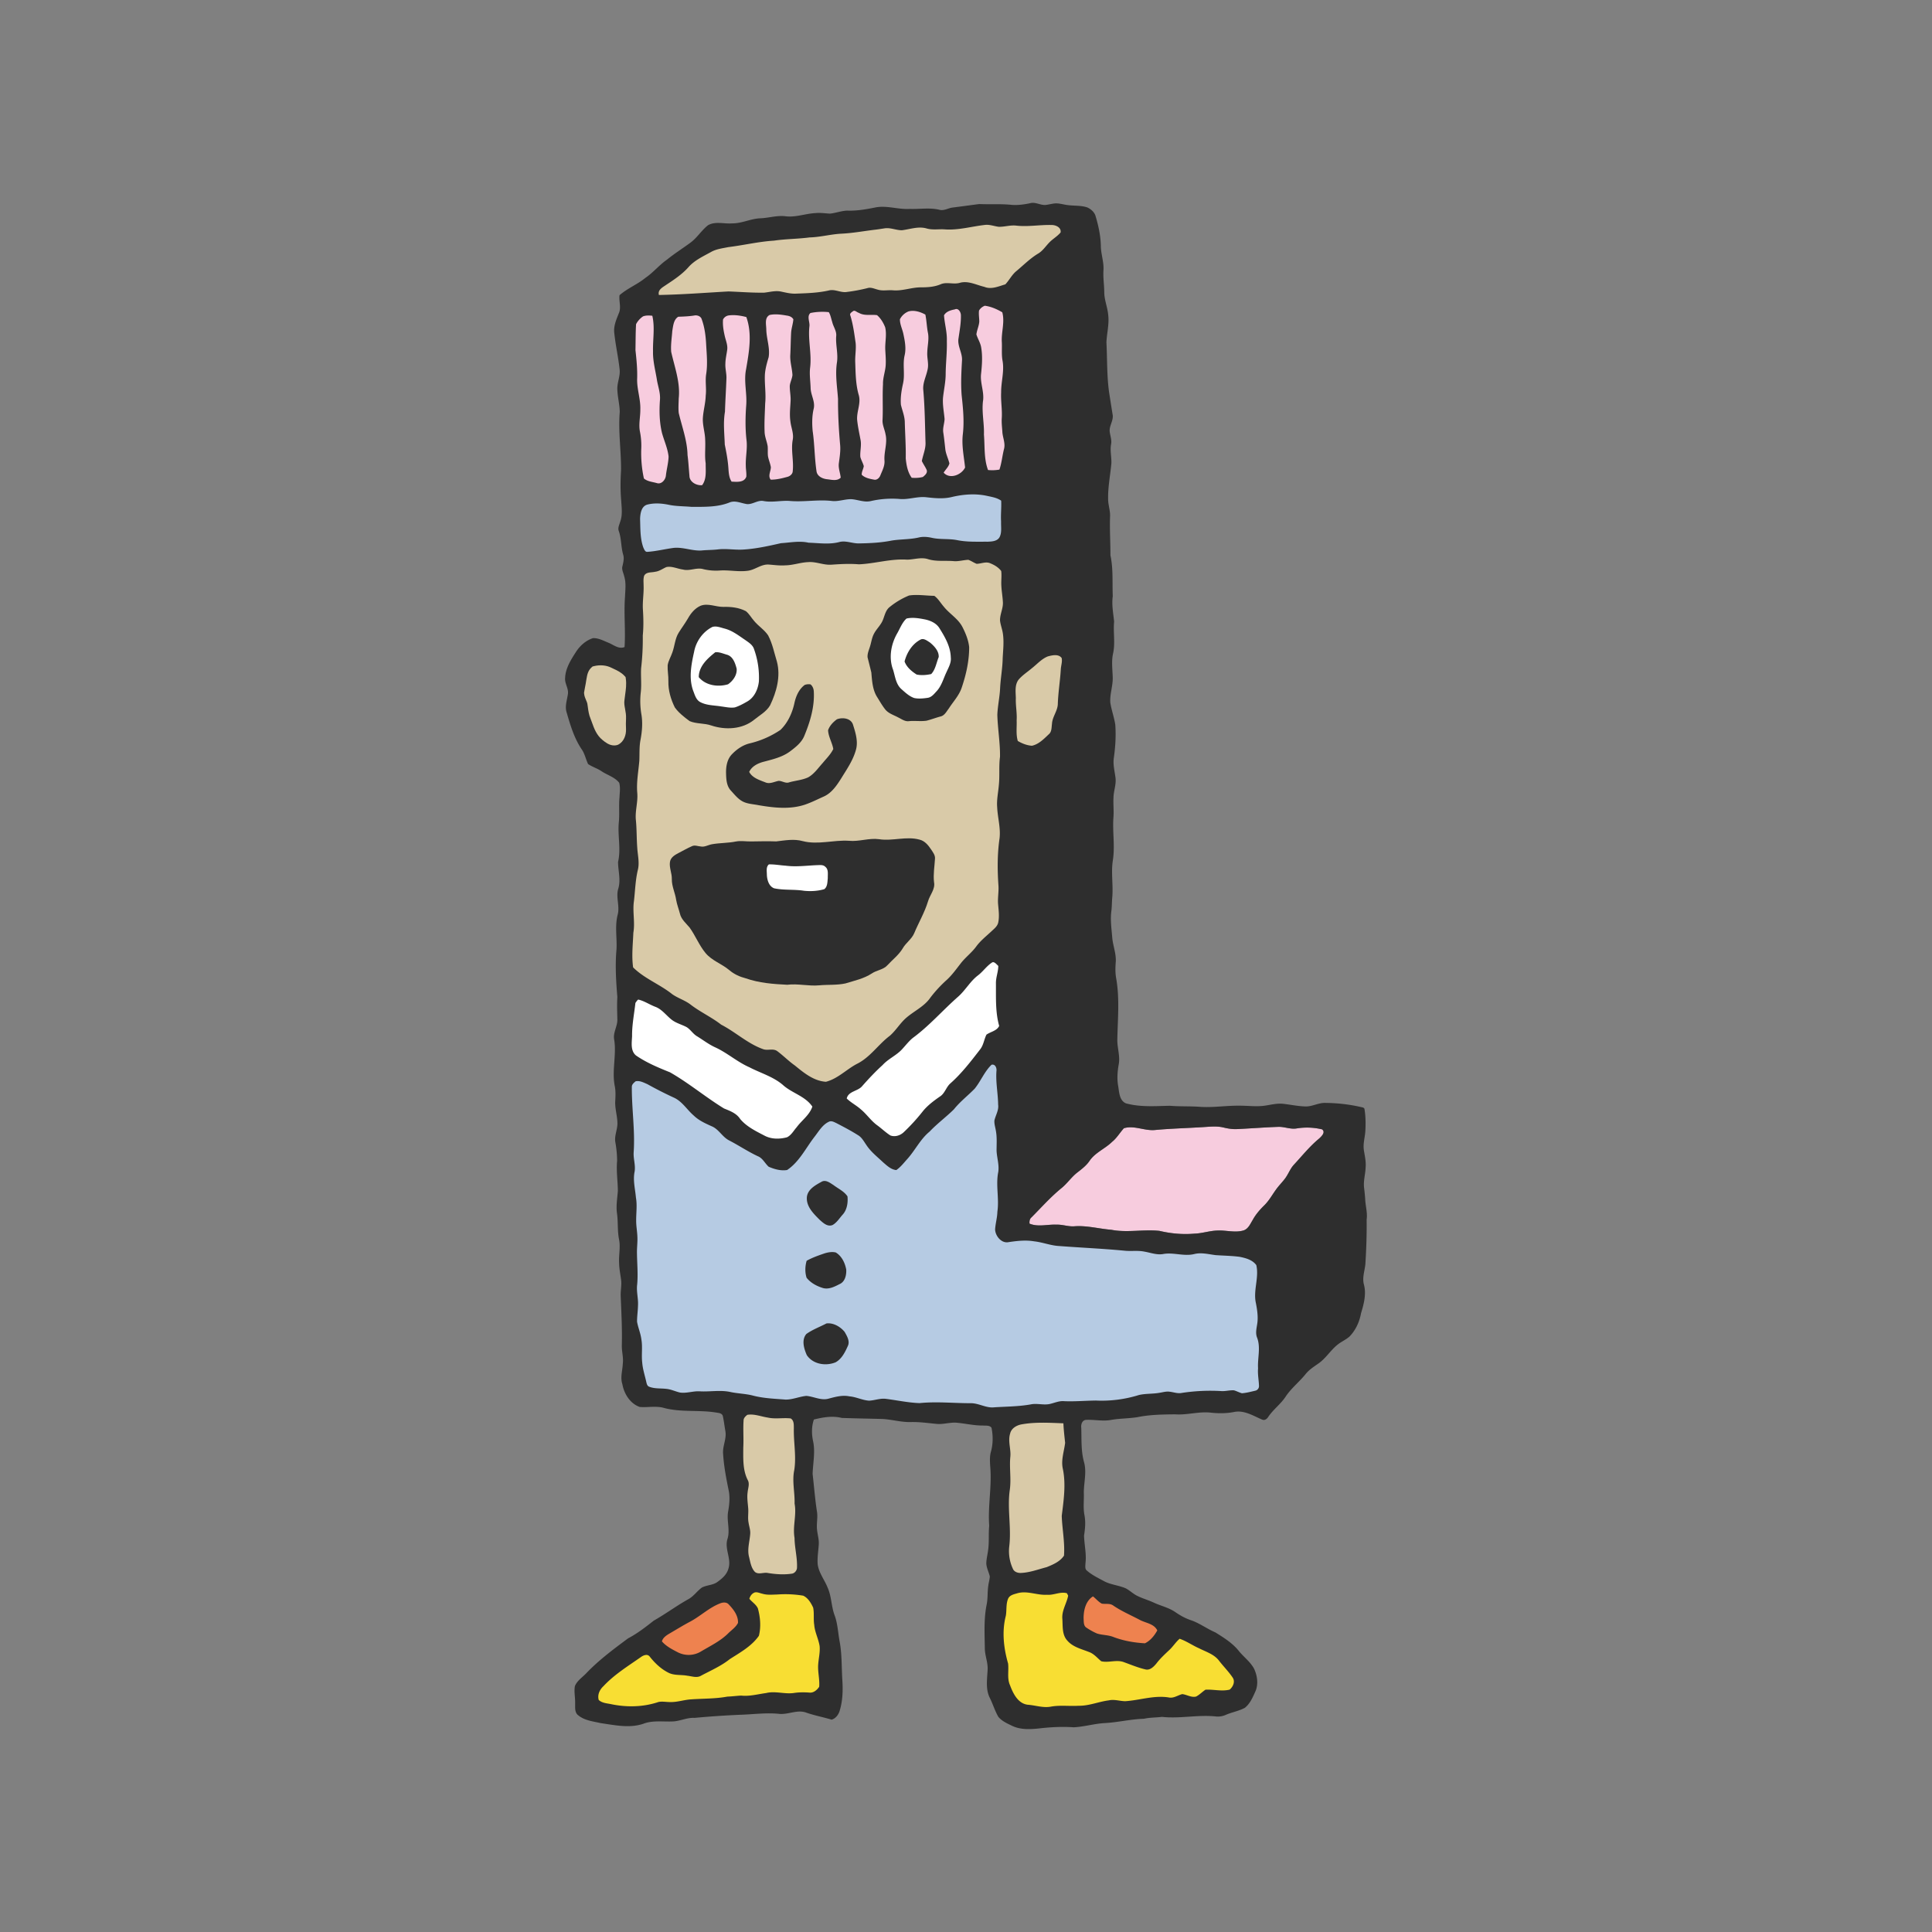
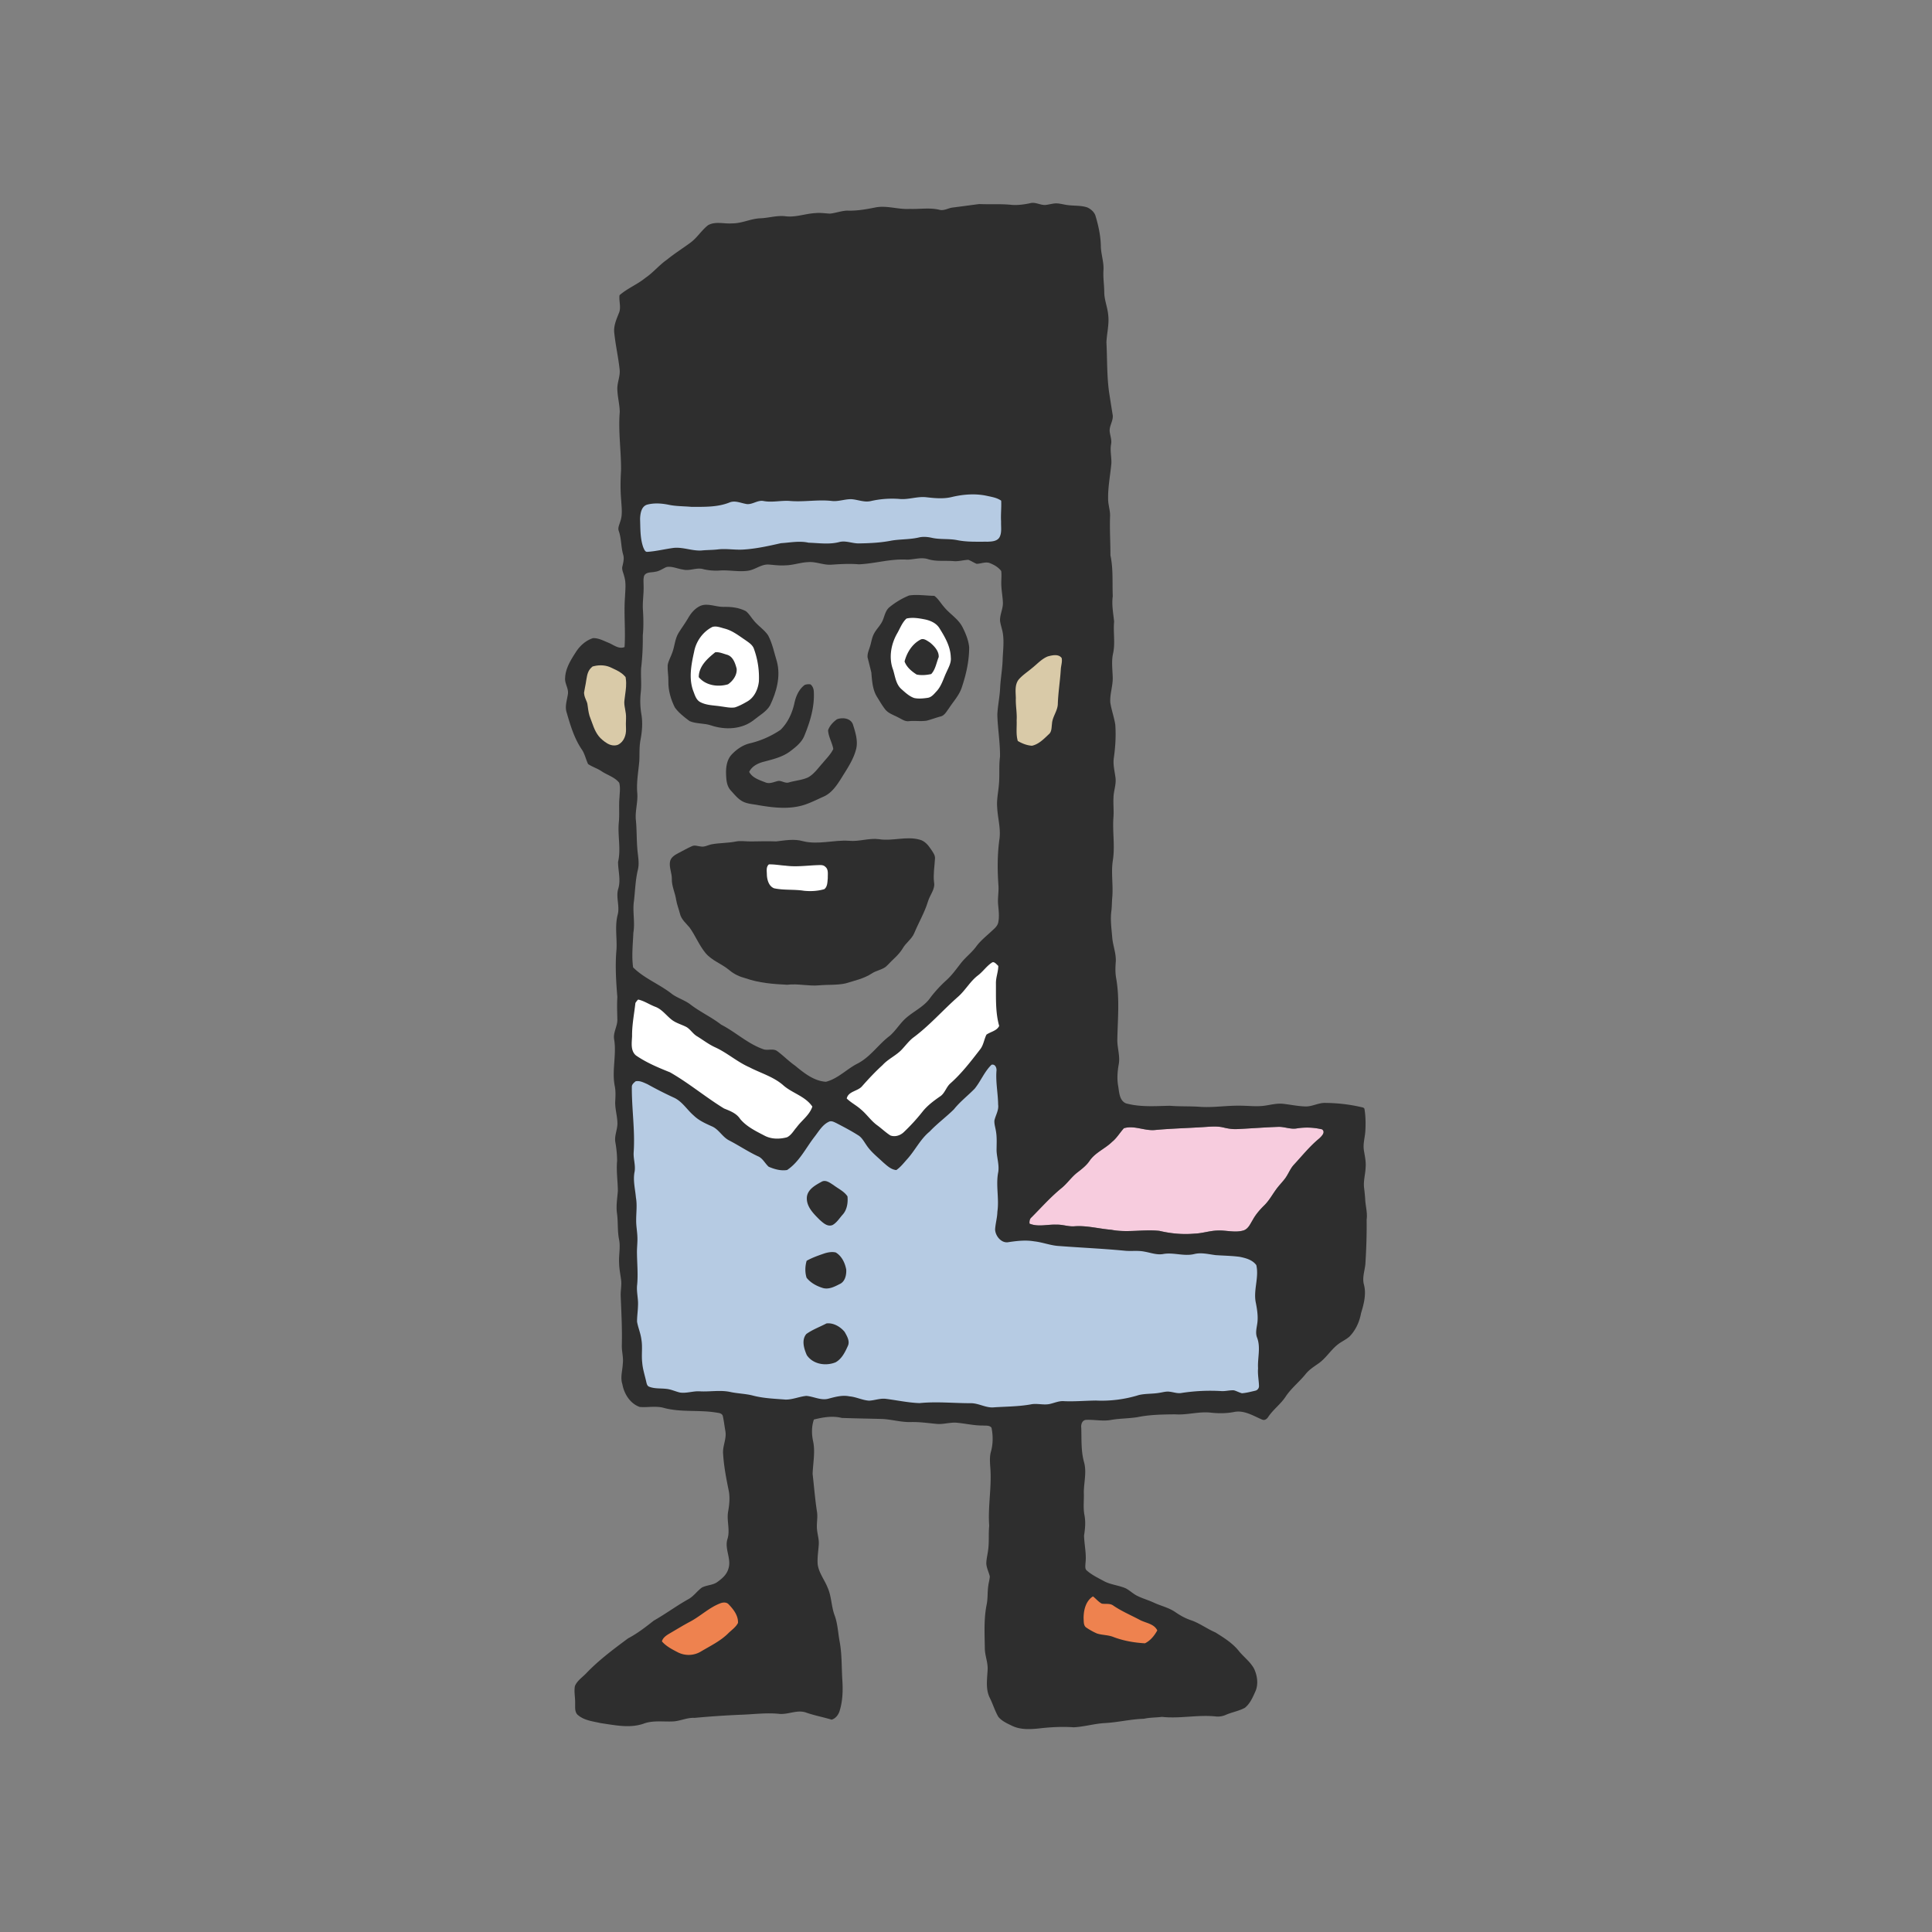
<svg xmlns="http://www.w3.org/2000/svg" data-bbox="58.497 20.999 83.003 157.996" viewBox="0 0 200 200" height="200" width="200" data-type="color">
  <rect x="0" y="0" width="200" height="200" fill="#808080" stroke="none" />
  <g>
    <path d="M130.918 142.712c-.036-.353-.07-.685-.042-1.098-.023-.353.009-.71.038-1.066.058-.704.123-1.502-.182-2.311-.092-.224-.043-.518.014-.858.029-.169.057-.337.07-.5.068-.733-.049-1.443-.18-2.129-.121-.538-.045-1.117.034-1.73.092-.703.186-1.43.01-2.197l-.107-.235c-.579-.799-1.577-1.004-2.158-1.121a21.38 21.38 0 0 0-1.728-.135 48.362 48.362 0 0 1-.768-.042c-.156-.02-.313-.044-.47-.07-.594-.093-1.266-.202-1.962-.031-.453.113-.95.06-1.475.003-.524-.058-1.063-.116-1.666-.02-.36.075-.748-.015-1.196-.12a9.42 9.42 0 0 0-.562-.12c-.454-.092-.887-.085-1.309-.083-.267.003-.533.008-.804-.021-1.383-.133-2.771-.221-4.158-.309-.873-.055-1.746-.11-2.635-.178-.421-.02-.844-.124-1.293-.234-.415-.102-.831-.202-1.216-.242-.992-.171-1.958-.054-2.896.085-.096.018-.195-.013-.298-.095-.179-.142-.314-.396-.323-.545.015-.264.062-.523.107-.784.062-.355.121-.71.122-.992.106-.71.068-1.404.031-2.074-.038-.706-.074-1.374.06-2.043.086-.559 0-1.093-.075-1.564-.04-.255-.083-.51-.092-.742l.006-.481c.01-.541.02-1.101-.083-1.652-.019-.13-.048-.26-.075-.39a3.915 3.915 0 0 1-.087-.459c.036-.158.096-.312.152-.467.15-.403.319-.861.248-1.321-.006-.497-.053-.991-.099-1.485-.063-.668-.123-1.3-.083-1.879.065-.438-.083-.894-.377-1.16a.989.989 0 0 0-.928-.22l-.162.042-.121.116c-.488.467-.82 1.017-1.142 1.549-.216.357-.42.695-.623.947-.254.261-.523.508-.792.755-.478.438-.971.892-1.347 1.372-.351.347-.724.669-1.098.992-.48.415-.977.845-1.37 1.27-.646.527-1.102 1.177-1.543 1.807-.28.398-.543.775-.846 1.11l-.233.264a6.34 6.34 0 0 1-.574.606c-.213-.09-.429-.278-.655-.474l-.126-.107a24.077 24.077 0 0 0-.441-.406c-.453-.411-.882-.799-1.199-1.284l-.149-.222c-.222-.338-.473-.72-.89-.963-.74-.471-1.516-.876-2.374-1.319-.274-.134-.78-.381-1.278-.108-.67.317-1.081.883-1.443 1.382-.082.113-.163.225-.247.332-.283.363-.543.75-.805 1.138-.545.811-1.06 1.578-1.779 2.101-.37.03-.792-.056-1.313-.267-.086-.089-.161-.188-.238-.285-.235-.298-.528-.669-.977-.842-.566-.265-1.104-.58-1.643-.894a28.694 28.694 0 0 0-1.295-.724c-.241-.12-.456-.346-.684-.585-.313-.329-.667-.701-1.196-.916-.613-.277-1.192-.538-1.654-.985-.235-.2-.443-.434-.651-.665-.407-.452-.869-.965-1.524-1.277a42.763 42.763 0 0 1-2.798-1.42l-.147-.065c-.379-.17-.897-.405-1.479-.265l-.174.056-.118.1c-.217.185-.621.528-.589 1.059-.008.977.055 1.958.114 2.906.079 1.244.16 2.531.079 3.767-.031.383.016.733.062 1.072.043.325.085.632.046.875-.159.757-.06 1.473.036 2.165.033.242.067.482.096.783.082.455.06.937.037 1.447-.012.271-.024.543-.022.804-.003.34.032.678.068 1.016.026.241.052.483.06.736.011.268-.005.536-.02.804a9.982 9.982 0 0 0-.025.861c.004.337.018.674.031 1.011.03.748.057 1.454-.008 2.141-.057.464-.011.894.035 1.31.035.321.068.623.046.943-.004.234-.025.469-.045.703a8.414 8.414 0 0 0-.042 1.056c.052.31.14.611.229.914.085.285.173.571.216.907.069.373.061.771.053 1.193-.008.4-.014.802.031 1.173.04.525.166 1.017.288 1.493.045.177.091.353.148.606.053.233.176.78.715.952.471.183.95.202 1.371.219.179.007.357.013.553.037.223.02.463.1.717.185.199.066.399.132.65.188.47.073.914.007 1.309-.051.284-.042.551-.078.802-.067.43.026.866.008 1.302-.011.646-.029 1.255-.055 1.847.082.346.071.697.114 1.048.156.431.051.838.1 1.234.207.962.245 1.941.314 2.887.38l.603.042c.475.003.945-.107 1.378-.216.277-.07.553-.142.726-.168.243.019.484.086.726.15.542.145 1.156.307 1.907.085.619-.161 1.203-.316 1.831-.187.274.021.56.107.863.197.371.111.754.225 1.255.251.262-.013.523-.061.783-.111.326-.064.605-.12.882-.076.367.047.733.105 1.099.163.776.123 1.578.249 2.486.275 1.115-.113 2.227-.073 3.4-.03.607.022 1.214.044 1.821.044.014 0 .021-.003.042 0 .284 0 .59.093.913.191.387.118.817.248 1.275.248.088 0 .176-.005.265-.015.335-.021.672-.037 1.007-.052.927-.043 1.887-.088 2.857-.262.234-.048.511-.03.8-.008.335.023.713.051 1.116-.023.184-.037.366-.09.547-.145.306-.09.571-.169.843-.142.712.03 1.424 0 2.11-.028.396-.017.791-.034 1.146-.039 1.571.078 3.138-.12 4.643-.586.326-.077.678-.097 1.049-.12a8.767 8.767 0 0 0 1.343-.159c.219-.044.411-.081.594-.051.111.013.22.036.331.059.311.063.698.142 1.075.062 1.373-.203 2.699-.267 3.925-.187.285.02.558-.011.8-.04.157-.02.318-.038.474-.039.087.029.171.065.257.101.167.07.336.138.514.185l.102.027.107-.007c.435-.031.843-.128 1.238-.223l.22-.052c.533-.097.932-.605.907-1.144a10.357 10.357 0 0 0-.056-.743z" fill="#B6CBE3" data-color="1" />
    <path d="M116.346 116.795c1.066-.328 2.143.294 3.227.181 1.655-.154 3.32-.194 4.98-.3.692-.042 1.401-.126 2.088.038.463.113.938.192 1.424.167 1.42-.066 2.839-.182 4.261-.23.647-.023 1.273.278 1.923.159a6.68 6.68 0 0 1 2.615.1c.384.302-.055.712-.297.943-.987.807-1.781 1.812-2.646 2.741-.355.395-.541.906-.845 1.339-.308.426-.689.791-.991 1.22-.389.536-.707 1.126-1.18 1.595-.468.459-.907.954-1.222 1.535-.254.407-.455.928-.951 1.09-.889.264-1.805-.037-2.704.01-.806.021-1.576.299-2.38.321-1.215.11-2.44-.005-3.622-.285-1.658-.179-3.335.21-4.984-.113-1.256-.101-2.494-.446-3.759-.367-.648.07-1.273-.19-1.917-.164-.929-.043-1.902.266-2.792-.107-.02-.243.014-.496.211-.653 1.016-1.022 1.978-2.108 3.099-3.023.614-.497 1.051-1.177 1.685-1.651.449-.35.908-.704 1.23-1.186.589-.853 1.597-1.239 2.324-1.953.489-.391.802-.949 1.223-1.407z" fill="#F7CCDE" data-color="2" />
-     <path d="M104.445 65.43c-.034-.219-.091-.433-.147-.646-.055-.203-.112-.405-.13-.562-.006-.226.059-.478.128-.746.089-.341.189-.727.167-1.153a13.115 13.115 0 0 0-.084-.911c-.035-.304-.072-.607-.08-.916-.006-.173 0-.346.006-.519.013-.32.021-.638-.021-.952l-.023-.169-.102-.137c-.316-.417-.777-.751-1.336-.975-.501-.245-.992-.148-1.349-.078-.087.017-.174.036-.259.047a4.36 4.36 0 0 1-.225-.118 3.953 3.953 0 0 0-.527-.249l-.114-.04-.121.003a6.102 6.102 0 0 0-.712.078c-.262.039-.513.078-.731.058-.867-.076-1.771.052-2.492-.168-.616-.203-1.204-.123-1.721-.052-.226.031-.453.064-.632.066-1.05-.068-2.066.09-3.05.245-.691.109-1.344.211-1.922.241-.976-.085-1.942-.03-2.935.037-.322.026-.662-.046-1.025-.121-.413-.087-.883-.19-1.353-.145-.441.016-.854.098-1.253.178-.391.078-.76.152-1.163.157-.368.032-.75-.004-1.153-.043l-.453-.039c-.601-.035-1.1.182-1.538.379-.265.12-.516.233-.755.264-.472.071-.965.037-1.486.001-.458-.03-.933-.062-1.408-.027a5.057 5.057 0 0 1-1.434-.113c-.506-.154-.968-.077-1.379-.009-.298.05-.555.094-.848.021-.172-.022-.345-.071-.519-.118-.418-.111-.892-.242-1.411-.132l-.116.037a5.251 5.251 0 0 0-.426.21c-.213.114-.396.211-.65.245-.079.02-.167.026-.256.035-.367.036-.98.096-1.339.81-.114.359-.103.7-.092 1l.006.252c.013.366-.013.731-.038 1.097-.032.472-.066.961-.028 1.458.061.985.057 1.786-.018 2.59a25.972 25.972 0 0 1-.174 3.352c-.019.369-.011.738-.003 1.109.01.455.02.885-.023 1.298a8.69 8.69 0 0 0 .065 2.495c.115.682.087 1.466-.085 2.39-.113.563-.118 1.116-.124 1.65-.003.212-.004.425-.012.611-.026.304-.062.608-.097.913-.094.811-.191 1.649-.117 2.515.036.397-.016.813-.07 1.253-.066.526-.134 1.071-.065 1.634.045.484.059.971.074 1.458.014.441.027.883.06 1.31.013.239.041.479.069.719.059.5.115.972.005 1.405-.184.772-.252 1.55-.318 2.303-.028.327-.057.654-.092.959-.089.594-.058 1.169-.03 1.725.029.543.056 1.055-.038 1.629-.011.271-.027.543-.043.815-.055.94-.113 1.911.024 2.889l.03.217.155.154c.726.722 1.583 1.227 2.41 1.716.603.356 1.172.692 1.713 1.121.326.233.668.4.999.56.313.152.607.297.846.473.536.418 1.11.763 1.665 1.096.547.329 1.064.639 1.641 1.075.574.295 1.109.658 1.676 1.042.858.582 1.746 1.184 2.807 1.551.304.097.596.082.831.071.176-.009.345-.018.402.022.28.207.543.436.807.665.335.29.671.581.998.808.992.813 2.115 1.735 3.578 1.828l.1.006.098-.025c.88-.224 1.577-.718 2.251-1.196.372-.264.724-.513 1.075-.699.924-.452 1.605-1.146 2.264-1.818.416-.424.81-.825 1.288-1.186.358-.312.645-.665.922-1.005.167-.206.333-.411.516-.604.318-.336.717-.612 1.139-.904.623-.43 1.266-.875 1.721-1.547.445-.587.97-1.155 1.613-1.738.488-.45.883-.963 1.264-1.46l.245-.318c.215-.281.467-.526.718-.773.301-.296.611-.602.887-.975.297-.411.688-.761 1.1-1.131l.531-.482c.278-.253.659-.599.775-1.142.132-.623.075-1.244.025-1.792l-.023-.242c-.03-.297-.01-.611.013-.944.021-.326.041-.653.023-.988-.132-1.824-.097-3.389.107-4.801.091-.754-.011-1.47-.111-2.161-.055-.384-.112-.769-.131-1.182-.039-.461.021-.937.087-1.44.034-.265.068-.529.087-.78.048-.469.049-.94.05-1.41 0-.512.001-.995.07-1.547.011-.847-.067-1.688-.143-2.5-.058-.622-.117-1.244-.133-1.825.018-.448.078-.89.138-1.334.063-.461.125-.921.146-1.386.023-.458.074-.914.126-1.37.065-.579.133-1.178.142-1.764l.031-.503c.048-.723.097-1.472-.028-2.236z" fill="#D9CAA8" data-color="3" />
    <path d="M110.525 67.964l-.112-.241c-.6-.801-1.659-.516-2.114-.396l-.073.024c-.553.222-.98.6-1.356.933-.137.121-.274.243-.435.37-.145.124-.297.241-.448.357-.352.273-.717.554-1.055.952-.493.649-.457 1.416-.428 2.032l.011.249a9.36 9.36 0 0 0 .047 1.172c.033.385.063.749.036 1.176.01.209.004.42 0 .631-.013.537-.025 1.092.145 1.666l.073.244.218.13c.589.348 1.177.543 1.748.582l.089.006.087-.018c.824-.176 1.409-.734 1.924-1.226l.08-.08c.474-.382.521-.925.552-1.285l.029-.276c.01-.244.121-.497.248-.79.169-.385.358-.821.357-1.323.023-.638.092-1.272.16-1.906.055-.525.112-1.049.146-1.595.004-.123.026-.245.048-.367.051-.287.112-.643.023-1.021z" fill="#D9CAA8" data-color="3" />
    <path d="M76.183 87.112c.521-.102 1.051.007 1.581-.006.861-.013 1.723-.034 2.586-.003.909-.104 1.845-.285 2.753-.03 1.577.405 3.186-.137 4.78-.035 1.048.107 2.074-.31 3.125-.163 1.395.218 2.8-.336 4.182.043.54.126.906.58 1.201 1.022.18.281.425.577.4.938-.045.808-.194 1.618-.101 2.432.15.736-.43 1.324-.621 1.993-.35 1.157-.971 2.199-1.434 3.31-.265.618-.863.99-1.189 1.568-.409.682-1.053 1.165-1.583 1.741-.425.472-1.105.503-1.611.849-.83.543-1.805.747-2.736 1.034-.894.193-1.814.111-2.714.196-1.108.102-2.205-.198-3.308-.059-1.446-.071-2.913-.182-4.289-.665-.624-.16-1.217-.428-1.708-.85-.775-.653-1.793-.973-2.455-1.763-.672-.807-1.049-1.81-1.66-2.652-.379-.448-.867-.849-.999-1.446-.123-.475-.304-.93-.387-1.41-.104-.727-.459-1.403-.448-2.145.02-.603-.283-1.179-.194-1.781.068-.48.518-.734.908-.936.453-.232.893-.491 1.361-.694.289-.147.609.003.916.027.412.088.79-.177 1.196-.237.81-.139 1.639-.114 2.448-.278z" fill="#2E2E2E" data-color="4" />
    <path d="M79.595 89.481c-.318.271-.206.728-.208 1.102.028.521.209 1.16.742 1.371 1.016.221 2.068.094 3.093.258.7.071 1.427.034 2.108-.164.343-.262.322-.757.363-1.146-.015-.392.093-.884-.244-1.16-.238-.254-.601-.181-.9-.181-1.069.047-2.141.196-3.206.055-.586-.038-1.165-.15-1.748-.135z" fill="#2E2E2E" data-color="4" />
    <path d="M83.301 70.905c.19-.072.39-.09.601-.059.209.166.322.431.34.703.101 1.609-.382 3.185-.991 4.654-.282.663-.86 1.121-1.416 1.544-.826.637-1.869.866-2.852 1.128-.571.16-1.167.468-1.426 1.032.326.624 1.074.847 1.688 1.089.458.19.914-.083 1.365-.162.368.003.718.295 1.097.15.648-.183 1.342-.228 1.961-.518.618-.35 1.024-.958 1.493-1.475.385-.47.834-.9 1.1-1.454-.111-.664-.507-1.264-.538-1.943.159-.468.521-.845.911-1.131.571-.223 1.438-.127 1.664.541.267.848.565 1.774.296 2.66-.299 1.062-.936 1.974-1.504 2.901-.468.74-.989 1.523-1.814 1.892-.659.293-1.302.625-1.986.852-1.543.503-3.196.312-4.762.045-.581-.12-1.202-.124-1.72-.429-.464-.268-.794-.704-1.151-1.086-.455-.489-.482-1.194-.497-1.821-.013-.686.117-1.434.612-1.939.508-.53 1.142-.965 1.867-1.132a9.64 9.64 0 0 0 3.152-1.387c.757-.729 1.216-1.732 1.441-2.751.154-.722.463-1.452 1.069-1.904z" fill="#2E2E2E" data-color="4" />
    <path d="M74.043 67.523c.415-.047.816.144 1.219.254.619.18.845.872.995 1.436.067.653-.374 1.269-.889 1.624-1.039.309-2.309.135-3.031-.739.002-1.128.9-1.931 1.706-2.575z" fill="#2E2E2E" data-color="4" />
-     <path d="M95.263 66.227c.345-.208.709.102 1.002.283.443.364.945.887.909 1.508-.24.586-.331 1.286-.776 1.759-.494.107-1.016.153-1.508.051-.516-.329-1.043-.763-1.25-1.354.237-.91.779-1.793 1.623-2.247z" fill="#2E2E2E" data-color="4" />
    <path d="M94.105 61.646c.856-.133 1.743.023 2.613.035.399.286.645.731.967 1.101.595.757 1.493 1.248 1.946 2.126.331.648.619 1.345.697 2.08.005 1.435-.317 2.855-.776 4.208-.27.808-.873 1.432-1.324 2.137-.24.31-.438.731-.85.833-.494.131-.971.315-1.461.441-.615.09-1.235-.016-1.846.049-.4.046-.734-.218-1.072-.378-.468-.258-1.019-.411-1.361-.839-.312-.393-.556-.829-.818-1.248-.497-.763-.543-1.702-.62-2.579a125.45 125.45 0 0 0-.387-1.551c-.038-.37.117-.719.225-1.061.158-.465.204-.967.438-1.401.263-.508.719-.895.927-1.438.187-.465.284-1.009.706-1.331a7.95 7.95 0 0 1 1.996-1.184z" fill="#2E2E2E" data-color="4" />
    <path d="M93.842 64.031c-.441.402-.65.978-.938 1.487-.665 1.133-.931 2.577-.447 3.828.211.689.289 1.5.87 2.002.395.348.795.73 1.308.908.45.097.923.048 1.383-.016.425-.054.695-.43.971-.722.492-.553.675-1.285.989-1.939.219-.491.518-.99.445-1.549-.03-1.112-.606-2.095-1.177-3.008-.323-.519-.909-.775-1.478-.899-.634-.123-1.29-.236-1.926-.092z" fill="#2E2E2E" data-color="4" />
    <path d="M72.52 62.709c.767-.3 1.573.125 2.362.116.792-.023 1.612.067 2.327.439.347.27.556.674.849 1.004.441.544 1.068.918 1.46 1.508.448.849.628 1.802.908 2.715.406 1.531-.04 3.131-.704 4.521-.382.66-1.079 1.026-1.653 1.497-1.227 1-2.986 1.08-4.438.592-.728-.254-1.542-.149-2.247-.454-.553-.414-1.118-.847-1.524-1.41-.42-.843-.694-1.779-.669-2.726.015-.553-.103-1.1-.075-1.648.075-.472.339-.882.488-1.328.245-.672.269-1.425.655-2.041.306-.493.659-.959.95-1.462.307-.549.725-1.061 1.311-1.323z" fill="#2E2E2E" data-color="4" />
    <path d="M90.569 21.486c1.206-.259 2.403.221 3.618.14 1.018.038 2.055-.152 3.059.091.467.126.898-.169 1.352-.23.924-.114 1.848-.245 2.773-.364 1.119.051 2.244-.035 3.36.086.636.051 1.275-.042 1.9-.17.535-.157 1.035.203 1.575.181.367-.035.728-.151 1.105-.167.395 0 .78.12 1.177.172.691.1 1.414.021 2.085.254.357.173.693.454.827.847.302 1.004.53 2.038.558 3.092-.001.852.322 1.672.274 2.532-.054.778.078 1.549.081 2.33.01.799.345 1.547.41 2.343.113.944-.146 1.875-.186 2.816.088 1.707.038 3.424.268 5.122.122.771.24 1.548.368 2.324.14.634-.382 1.192-.293 1.829.055.424.228.846.137 1.284-.116.649.053 1.298.034 1.951-.112 1.244-.369 2.482-.338 3.739.004.606.236 1.19.199 1.804-.047 1.327.043 2.655.038 3.983.302 1.395.184 2.827.243 4.243-.124.874.049 1.748.14 2.619-.108 1.124.141 2.268-.123 3.379-.161.802-.041 1.621-.021 2.429.021.869-.311 1.71-.25 2.583.114.767.39 1.502.513 2.274.083 1.138.015 2.282-.143 3.414-.117.718.088 1.427.172 2.138.074.69-.207 1.353-.214 2.041-.033.654.046 1.311-.001 1.97-.122 1.506.176 3.024-.068 4.525-.195 1.274.058 2.562-.06 3.841-.04.446-.031.898-.086 1.347-.128.919.011 1.847.086 2.766.068.865.435 1.695.362 2.576-.042.543-.055 1.092.043 1.635.381 2.129.156 4.296.121 6.44.006.83.299 1.645.148 2.478-.138.763-.196 1.547-.046 2.318.091.615.13 1.455.799 1.731 1.479.4 3.025.279 4.539.247 1.068.09 2.139.03 3.211.116 1.343.076 2.681-.145 4.026-.124.846-.004 1.698.117 2.543.004.654-.09 1.309-.276 1.978-.195.742.082 1.479.245 2.232.267.716.042 1.36-.378 2.076-.364 1.333.01 2.671.167 3.967.488l.106.102c.128.75.141 1.523.099 2.285-.036.682-.265 1.361-.15 2.052.089.556.223 1.119.18 1.694-.019.741-.26 1.473-.156 2.219.042.365.084.734.107 1.112.028.712.254 1.412.15 2.133.02 1.53-.034 3.062-.129 4.592-.067.711-.35 1.423-.146 2.143.254.985-.013 1.999-.303 2.947-.162.899-.558 1.768-1.2 2.423-.376.331-.849.526-1.236.841-.714.573-1.197 1.39-1.947 1.925-.469.33-.966.64-1.334 1.089-.653.823-1.499 1.471-2.084 2.352-.506.779-1.282 1.327-1.799 2.097-.133.224-.371.401-.636.291-.912-.385-1.827-.983-2.859-.799-.82.167-1.659.169-2.481.076-1.238-.132-2.45.271-3.685.176-1.308.015-2.626.032-3.911.298-.873.134-1.761.126-2.631.268-.873.184-1.766-.032-2.641.007-.424.014-.566.464-.519.823.04 1.191-.038 2.409.292 3.572.278 1.024-.019 2.072-.028 3.109.036.787-.084 1.577.067 2.361.135.699.069 1.415-.043 2.117.026.955.268 1.913.146 2.876-.005.252-.083.583.166.761.503.44 1.117.732 1.704 1.051.713.4 1.553.444 2.298.77.426.219.771.577 1.212.787.541.268 1.127.43 1.678.685.746.352 1.58.522 2.266 1.004.478.331.996.617 1.552.81.912.298 1.682.896 2.564 1.272.882.549 1.797 1.115 2.454 1.947.503.617 1.172 1.099 1.559 1.811.34.727.472 1.614.133 2.37-.275.608-.55 1.263-1.089 1.687-.615.33-1.313.445-1.951.718a2.04 2.04 0 0 1-1.012.176c-1.874-.209-3.747.246-5.617.039-.621.081-1.249.054-1.856.197-1.357.033-2.679.371-4.031.444-1.097.054-2.161.388-3.255.438-1.178-.082-2.363-.023-3.533.113-.938.101-1.932.158-2.806-.252-.519-.248-1.073-.491-1.449-.937-.363-.618-.562-1.317-.882-1.954-.469-.926-.274-1.99-.231-2.978.028-.76-.304-1.471-.292-2.224-.023-1.477-.107-2.965.179-4.422.148-.658.077-1.334.179-1.992.039-.331.141-.646.158-.971-.103-.444-.327-.852-.361-1.304-.006-.482.131-.945.185-1.415.123-.842.026-1.689.114-2.529-.152-2.043.287-4.077.106-6.12-.033-.513-.07-1.035.068-1.533.23-.809.23-1.673.064-2.491-.209-.283-.601-.201-.893-.231-.968.01-1.914-.237-2.874-.301-.629-.007-1.244.185-1.869.137-.895-.082-1.786-.216-2.683-.195-1.019.035-2.002-.274-3.013-.32-1.388-.034-2.776-.059-4.159-.105-.962-.245-1.952-.07-2.894.161-.246.709-.246 1.485-.091 2.216.252 1.13-.006 2.282-.043 3.422.155 1.315.252 2.638.458 3.948.086.592-.065 1.186-.003 1.784.045.534.228 1.064.18 1.613-.045.634-.147 1.272-.118 1.915.079.92.698 1.653 1.031 2.489.419.916.377 1.954.733 2.893.325.888.35 1.841.528 2.764.238 1.32.182 2.671.273 4.008.064 1.037.026 2.103-.283 3.105-.121.408-.411.793-.832.916-.895-.273-1.816-.439-2.697-.754-.921-.29-1.841.261-2.772.148-1.323-.13-2.644.056-3.962.098a94.276 94.276 0 0 0-4.762.324c-.765-.044-1.461.322-2.211.367-1.03.052-2.107-.138-3.091.243-1.445.486-2.973.135-4.431-.072-.786-.181-1.641-.269-2.286-.792-.413-.29-.326-.838-.338-1.267.013-.595-.127-1.188-.024-1.775.228-.544.742-.883 1.142-1.29 1.309-1.38 2.841-2.517 4.36-3.645.956-.501 1.806-1.162 2.651-1.829 1.228-.697 2.362-1.542 3.596-2.231.546-.299.897-.837 1.395-1.2.491-.259 1.087-.235 1.557-.545.501-.352 1.011-.78 1.186-1.395.347-1.032-.419-2.06-.093-3.09.288-.911-.086-1.857.059-2.781.128-.713.211-1.447.082-2.163-.26-1.274-.512-2.553-.591-3.852-.082-.811.387-1.58.23-2.39-.091-.502-.143-1.008-.252-1.498-.058-.348-.435-.358-.7-.404-1.782-.293-3.618-.006-5.379-.471-.829-.245-1.69-.037-2.53-.107-.996-.347-1.619-1.353-1.799-2.356-.233-.694.013-1.408.043-2.108.084-.632-.108-1.252-.101-1.879.048-1.734-.048-3.469-.118-5.202-.01-.541.116-1.08.044-1.615-.075-.577-.194-1.146-.205-1.722-.053-.833.163-1.666-.013-2.49-.176-.905-.077-1.829-.216-2.734-.093-.759.045-1.514.099-2.266-.011-1.038-.175-2.073-.077-3.109a11.371 11.371 0 0 0-.184-1.926c-.114-.665.219-1.297.216-1.955-.009-.785-.277-1.546-.224-2.33.026-.498.049-.999-.043-1.487-.335-1.603.189-3.227-.067-4.838-.15-.737.36-1.394.326-2.121-.018-.766-.048-1.528 0-2.292-.135-1.643-.238-3.3-.088-4.945.064-1.181-.179-2.376.111-3.538.264-.912-.206-1.843.075-2.746.272-.914-.02-1.841-.025-2.757.319-1.358-.055-2.738.08-4.105.086-.865-.015-1.735.07-2.599.024-.497.102-1.01-.03-1.494-.455-.58-1.2-.784-1.793-1.173-.448-.313-.984-.464-1.429-.766-.246-.518-.348-1.101-.693-1.57-.761-1.148-1.152-2.483-1.533-3.794-.194-.624.05-1.257.136-1.874.096-.582-.342-1.09-.287-1.67.036-1.007.594-1.876 1.119-2.695.416-.646 1.023-1.191 1.758-1.43.572-.029 1.103.271 1.625.482.521.211 1.054.688 1.65.437.116-1.719-.084-3.447.045-5.167.028-.727.136-1.476-.088-2.18-.075-.347-.287-.695-.167-1.05.086-.388.19-.785.065-1.174-.229-.794-.175-1.637-.444-2.42-.141-.338.057-.676.142-.996.264-.718.135-1.491.098-2.23-.091-1.019-.077-2.041-.014-3.057.018-2.025-.302-4.05-.133-6.071-.014-.857-.275-1.693-.249-2.552.04-.621.308-1.215.236-1.842-.136-1.25-.416-2.479-.548-3.727-.106-.728.197-1.413.459-2.072.278-.601-.003-1.257.078-1.882.806-.712 1.845-1.112 2.678-1.797.81-.546 1.424-1.323 2.226-1.879.792-.649 1.665-1.188 2.486-1.801.667-.508 1.111-1.253 1.77-1.768.765-.436 1.66-.123 2.485-.193 1.006.019 1.925-.488 2.928-.525.878-.034 1.741-.322 2.626-.209 1.048.13 2.046-.282 3.086-.329.498-.056 1 .03 1.502.054.596-.062 1.168-.287 1.773-.312.97.041 1.928-.131 2.875-.316zm-5.014 115.516c.706-.09 1.441.333 1.883.878.24.428.572.964.326 1.463-.284.637-.629 1.33-1.26 1.681-1.019.417-2.343.213-2.986-.745-.291-.668-.568-1.567-.045-2.185.638-.457 1.388-.729 2.082-1.092zm-.176-7.261c.361-.107.755-.177 1.136-.087.621.367.962 1.082 1.087 1.776.029.555-.116 1.244-.675 1.494-.528.271-1.124.581-1.728.415-.645-.197-1.282-.532-1.703-1.07-.176-.561-.157-1.198.008-1.754.588-.332 1.236-.554 1.875-.774zm-.357-7.391c.45-.276.903.104 1.279.341.484.369 1.08.632 1.43 1.158.063.66-.045 1.405-.518 1.91-.324.365-.589.811-1.025 1.053-.524.222-.984-.226-1.344-.544-.643-.646-1.424-1.4-1.311-2.399.115-.765.876-1.18 1.489-1.519zM68.989 58.702c-.39.165-.739.439-1.167.486-.387.099-.923-.005-1.14.415-.106.331-.055.685-.057 1.031.031.846-.132 1.688-.067 2.538.054.873.068 1.752-.018 2.626a26.116 26.116 0 0 1-.173 3.39c-.043.814.057 1.635-.03 2.45a8.08 8.08 0 0 0 .06 2.308c.147.869.073 1.762-.088 2.626-.143.72-.093 1.457-.126 2.19-.093 1.101-.309 2.203-.214 3.314.088.966-.254 1.915-.136 2.885.087.927.064 1.861.136 2.791.041.768.253 1.545.058 2.312-.252 1.052-.274 2.136-.4 3.208-.163 1.09.128 2.191-.062 3.284-.049 1.191-.191 2.399-.025 3.588 1.171 1.162 2.762 1.749 4.043 2.77.584.416 1.288.619 1.866 1.05 1.011.788 2.192 1.317 3.205 2.106 1.507.775 2.764 1.991 4.384 2.552.46.147.994-.115 1.42.188.631.467 1.182 1.038 1.83 1.492.933.765 1.956 1.604 3.212 1.683 1.22-.311 2.112-1.273 3.202-1.85 1.376-.673 2.211-2.012 3.412-2.911.53-.462.913-1.059 1.394-1.566.851-.901 2.104-1.349 2.813-2.397a13.462 13.462 0 0 1 1.69-1.825c.546-.502.979-1.112 1.434-1.695.479-.627 1.126-1.099 1.595-1.735.44-.61 1.035-1.076 1.58-1.584.28-.267.631-.523.717-.926.128-.605.044-1.226-.008-1.831-.068-.653.07-1.303.033-1.953-.118-1.639-.126-3.297.111-4.925.129-1.079-.198-2.139-.244-3.209-.068-.788.114-1.563.175-2.34.097-.967-.013-1.938.117-2.9.02-1.453-.238-2.893-.277-4.343.036-.914.241-1.812.286-2.724.049-1.051.252-2.085.268-3.137.045-.866.151-1.742.011-2.603-.07-.44-.24-.857-.286-1.295-.016-.646.328-1.24.297-1.883-.03-.617-.147-1.223-.166-1.835-.016-.471.053-.946-.009-1.408-.281-.371-.686-.615-1.103-.785-.467-.228-.961.034-1.438.042-.302-.114-.562-.307-.859-.413-.511.015-1.009.18-1.517.135-.883-.077-1.785.063-2.639-.199-.727-.241-1.464.04-2.193.045-1.68-.113-3.315.415-4.984.484-.945-.081-1.89-.027-2.831.037-.82.064-1.59-.329-2.405-.265-.809.029-1.581.326-2.388.334-.572.045-1.138-.041-1.702-.081-.784-.054-1.406.539-2.156.639-.982.142-1.967-.095-2.949-.021a5.663 5.663 0 0 1-1.659-.139c-.705-.216-1.412.22-2.12.035-.567-.071-1.147-.376-1.713-.256m39.476 9.251c-.634.254-1.09.783-1.614 1.197-.472.401-1.005.736-1.407 1.208-.416.548-.299 1.274-.284 1.915-.033.766.136 1.523.083 2.292.03.71-.087 1.447.118 2.14.443.262.942.459 1.464.494.702-.15 1.23-.699 1.736-1.178.329-.265.284-.711.34-1.084.033-.751.606-1.351.605-2.109.043-1.172.233-2.33.306-3.498.013-.407.181-.82.088-1.218-.332-.441-.987-.279-1.435-.159zm-42.671 43.985c-.176.15-.4.328-.385.591-.018 2.241.34 4.478.191 6.721-.055.679.206 1.348.096 2.029-.189.898.059 1.802.136 2.699.141.785.019 1.579.025 2.371-.005.575.111 1.142.127 1.719.024.56-.06 1.118-.044 1.685.014 1.079.121 2.161.018 3.24-.091.731.138 1.452.086 2.185-.01.545-.101 1.091-.096 1.64.102.611.365 1.187.443 1.809.148.803-.005 1.623.093 2.435.05.657.259 1.287.405 1.931.052.211.083.486.336.567.555.215 1.166.145 1.749.215.488.043.933.268 1.41.378.686.106 1.361-.166 2.051-.124 1.077.064 2.171-.167 3.237.083.765.156 1.554.165 2.314.369 1.089.278 2.221.316 3.339.403.732.009 1.422-.314 2.147-.382.773.061 1.536.513 2.324.279.694-.181 1.414-.386 2.139-.231.698.054 1.337.405 2.038.446.594-.028 1.172-.276 1.777-.183 1.145.147 2.279.395 3.439.436 1.767-.179 3.545.013 5.32.01.831-.003 1.573.523 2.419.425 1.259-.081 2.528-.078 3.774-.302.635-.134 1.283.086 1.922-.033.512-.104 1.006-.353 1.544-.299 1.087.047 2.172-.053 3.262-.067a12.93 12.93 0 0 0 4.462-.569c.695-.164 1.421-.105 2.128-.231.352-.051.712-.171 1.079-.111.409.047.818.211 1.239.123a19.506 19.506 0 0 1 4.069-.192c.447.035.885-.109 1.336-.076.277.078.536.226.823.302.47-.033.929-.161 1.388-.266a.49.49 0 0 0 .377-.487c-.018-.611-.15-1.212-.097-1.822-.067-1.06.291-2.143-.097-3.172-.223-.544-.01-1.115.038-1.665.06-.65-.046-1.294-.166-1.926-.293-1.305.343-2.622.044-3.925-.4-.553-1.097-.732-1.722-.86-.829-.109-1.665-.118-2.491-.176-.729-.091-1.468-.292-2.197-.115-1.049.264-2.112-.176-3.166-.011-.689.145-1.352-.125-2.017-.238-.678-.138-1.37-.021-2.047-.094-2.25-.216-4.511-.312-6.763-.484-.884-.043-1.713-.391-2.587-.484-.884-.153-1.782-.049-2.659.082-.731.15-1.367-.632-1.392-1.312.035-.615.22-1.214.235-1.833.202-1.371-.184-2.759.092-4.121.113-.744-.147-1.472-.175-2.207-.001-.68.055-1.367-.069-2.037-.055-.367-.185-.723-.153-1.09.125-.548.467-1.059.384-1.636-.014-1.162-.26-2.306-.175-3.469.048-.321-.125-.758-.508-.658-.737.704-1.109 1.696-1.748 2.48-.704.723-1.517 1.341-2.148 2.136-.807.797-1.732 1.474-2.514 2.302-.962.785-1.495 1.939-2.318 2.849-.357.396-.688.831-1.129 1.134-.558-.046-.975-.468-1.376-.809-.601-.57-1.269-1.086-1.724-1.785-.257-.363-.467-.784-.859-1.013-.717-.457-1.469-.849-2.219-1.239-.254-.119-.542-.297-.814-.149-.657.311-1.028.975-1.458 1.529-.916 1.173-1.587 2.615-2.854 3.461-.65.108-1.314-.084-1.907-.337-.394-.35-.619-.893-1.131-1.093-1.02-.478-1.953-1.108-2.95-1.625-.719-.356-1.079-1.172-1.827-1.476-.653-.295-1.318-.592-1.838-1.095-.699-.596-1.185-1.446-2.031-1.849a40.297 40.297 0 0 1-2.781-1.412c-.384-.164-.798-.395-1.223-.294zm50.552 4.857c-.42.458-.733 1.016-1.222 1.408-.727.713-1.736 1.1-2.324 1.953-.322.482-.781.836-1.23 1.186-.634.473-1.07 1.154-1.685 1.651-1.121.914-2.083 2-3.099 3.023-.199.157-.231.41-.211.653.89.374 1.863.064 2.792.107.644-.025 1.269.234 1.917.164 1.265-.08 2.503.266 3.759.367 1.649.323 3.327-.067 4.984.113 1.182.279 2.407.395 3.622.285.804-.023 1.573-.3 2.38-.321.899-.047 1.815.254 2.704-.01.496-.161.697-.683.951-1.09.316-.581.755-1.076 1.222-1.535.473-.469.791-1.06 1.18-1.594.302-.43.683-.794.991-1.22.304-.433.491-.943.845-1.339.865-.929 1.659-1.933 2.646-2.741.241-.231.68-.641.297-.943a6.697 6.697 0 0 0-2.615-.1c-.65.119-1.277-.183-1.923-.159-1.422.048-2.841.164-4.261.23-.485.025-.961-.054-1.424-.167-.687-.164-1.396-.08-2.088-.038-1.66.106-3.325.147-4.98.3-1.085.111-2.162-.511-3.228-.183z" fill="#2E2E2E" data-color="4" />
    <path d="M64.807 74.375c.017-.356-.043-.68-.1-.993-.058-.316-.113-.615-.061-.919.018-.182.044-.364.069-.547.074-.53.151-1.079.069-1.656l-.025-.17-.116-.126c-.332-.359-.746-.554-1.111-.724l-.22-.105c-.534-.274-1.187-.335-1.84-.173l-.127.032-.099.087c-.386.337-.466.807-.524 1.15l-.039.22c-.027.214-.07.426-.112.638-.037.186-.073.372-.102.56l-.01.064.005.064c.023.284.125.518.214.724.056.128.109.249.125.349l.049.34c.051.38.109.812.282 1.209.052.13.1.263.148.398.22.614.47 1.309 1.097 1.813.267.218.684.558 1.2.558.1 0 .204-.013.312-.042l.113-.045c.615-.325.817-1.023.801-1.583-.022-.376-.016-.75.002-1.123z" fill="#D9CAA8" data-color="3" />
    <path d="M73.742 64.903c.426-.135.872.071 1.292.173.795.21 1.446.728 2.12 1.18.355.255.78.508.911.964a8.695 8.695 0 0 1 .496 3.316c-.087.813-.468 1.663-1.2 2.08-.413.238-.833.469-1.283.613-.465.077-.931-.038-1.386-.094-.746-.128-1.545-.096-2.224-.467-.43-.244-.548-.763-.719-1.185-.465-1.306-.181-2.714.108-4.024.198-1.069.91-2.069 1.885-2.556zm-7.787 38.675l.109-.104c.641.14 1.189.536 1.805.761.669.263 1.094.877 1.646 1.312.463.372 1.055.505 1.575.787.405.257.655.706 1.082.949.601.37 1.166.809 1.811 1.112 1.266.563 2.313 1.525 3.585 2.084 1.153.603 2.449.962 3.46 1.82.941.866 2.32 1.154 3.066 2.256-.284.874-1.094 1.415-1.62 2.134-.317.355-.553.82-.999 1.04-.77.209-1.632.213-2.349-.176-.897-.467-1.843-.925-2.503-1.716-.389-.599-1.052-.834-1.673-1.088-1.912-1.172-3.642-2.633-5.592-3.744-1.217-.488-2.442-.998-3.529-1.75-.573-.489-.425-1.318-.396-1.981-.016-1.163.218-2.303.346-3.453.046-.06.131-.184.176-.243zm36.716-3.923c.233-.183.497.186.672.336-.001.612-.258 1.195-.244 1.814.012 1.47-.067 2.97.336 4.399-.246.519-.889.595-1.318.904-.248.495-.301 1.081-.654 1.525-.961 1.243-1.924 2.502-3.108 3.545-.421.391-.553 1.025-1.059 1.337-.65.454-1.294.931-1.791 1.557a20.125 20.125 0 0 1-1.941 2.123c-.36.351-.916.527-1.391.347-.491-.31-.906-.72-1.37-1.056-.641-.466-1.08-1.144-1.687-1.644-.46-.415-1.024-.694-1.464-1.127.176-.777 1.171-.736 1.614-1.298.668-.752 1.352-1.486 2.099-2.162.599-.661 1.456-1.004 2.05-1.673.353-.384.674-.804 1.082-1.138 1.703-1.25 3.094-2.864 4.676-4.256.76-.664 1.246-1.587 2.051-2.204.527-.394.896-.966 1.447-1.329zM79.595 89.481c.584-.015 1.162.097 1.748.135 1.065.141 2.137-.008 3.206-.055.299 0 .663-.073.9.181.337.276.229.768.244 1.16-.043.388-.02.884-.363 1.145-.68.199-1.407.237-2.108.165-1.025-.164-2.076-.037-3.093-.258-.533-.211-.714-.85-.742-1.371.002-.374-.11-.831.208-1.102zm14.247-25.45c.636-.144 1.292-.03 1.927.094.568.124 1.154.381 1.478.899.571.913 1.147 1.896 1.177 3.008.073.558-.226 1.058-.445 1.549-.312.653-.497 1.386-.989 1.939-.274.292-.546.668-.971.722-.46.064-.934.113-1.383.016-.513-.178-.913-.56-1.308-.908-.582-.502-.659-1.313-.87-2.002-.484-1.251-.219-2.696.447-3.829.287-.511.495-1.086.937-1.488zm1.421 2.196c-.844.454-1.387 1.337-1.622 2.247.208.591.734 1.026 1.25 1.354.492.102 1.014.057 1.508-.05.445-.473.536-1.174.776-1.76.035-.621-.467-1.144-.909-1.508-.294-.181-.658-.491-1.003-.283zm-21.22 1.296c-.806.644-1.704 1.447-1.707 2.575.722.874 1.992 1.048 3.031.74.516-.357.956-.973.889-1.625-.15-.564-.376-1.256-.995-1.436-.401-.11-.802-.301-1.218-.254z" fill="#FFFFFF" data-color="5" />
-     <path d="M90.454 23.795c.368-.037.739-.101 1.113-.157.604-.094 1.182.193 1.786.199.84-.101 1.698-.431 2.549-.193.597.181 1.221.067 1.836.097 1.453.124 2.871-.315 4.308-.466.458-.027.895.147 1.351.203.62.011 1.23-.204 1.856-.116 1.201.126 2.402-.102 3.607-.071.426-.004 1.019.247.932.773-.345.417-.834.675-1.2 1.071-.356.374-.648.823-1.095 1.098-.845.5-1.534 1.208-2.286 1.832-.467.381-.729.938-1.137 1.37-.702.206-1.454.56-2.177.258-.844-.197-1.687-.672-2.566-.407-.649.176-1.342-.13-1.963.145-.641.273-1.343.314-2.027.314-.987-.003-1.937.4-2.925.305-.516-.039-1.044.087-1.543-.066-.358-.085-.716-.279-1.085-.156-.694.172-1.396.306-2.103.392-.638.113-1.243-.315-1.876-.153-1.109.252-2.247.287-3.377.328-.534.03-1.053-.1-1.567-.209-.587-.128-1.176.049-1.757.11-1.234.021-2.466-.083-3.696-.127-2.401.135-4.801.324-7.203.367-.146-.548.4-.796.766-1.057.81-.534 1.631-1.079 2.284-1.811.629-.722 1.513-1.121 2.335-1.577.547-.315 1.185-.383 1.796-.51 1.581-.193 3.139-.571 4.73-.67 1.224-.18 2.46-.172 3.686-.334 1.113-.027 2.196-.334 3.309-.388 1.119-.053 2.223-.256 3.339-.394zm15.228 123.669c1.446-.276 2.935-.179 4.401-.123.026.673.108 1.344.179 2.019-.108.895-.445 1.798-.234 2.71.329 1.609.082 3.247-.117 4.855.047 1.369.332 2.734.234 4.112-.406.62-1.136.927-1.796 1.195-.884.229-1.757.567-2.678.599-.334.012-.704-.123-.827-.452a4.33 4.33 0 0 1-.372-2.25c.249-1.965-.221-3.947.063-5.91.154-1.116-.05-2.237.048-3.354.103-.823-.268-1.649-.015-2.46.116-.523.622-.833 1.114-.941zm-28.319-1.002c.714-.121 1.41.178 2.113.283.782.178 1.585-.002 2.377.091.351.213.319.649.325 1.015-.035 1.445.272 2.894.043 4.335-.241 1.145.07 2.306.033 3.462.228 1.177-.216 2.37-.004 3.553.009 1.037.301 2.058.254 3.104-.015.281-.248.567-.535.6-.824.125-1.663.063-2.478-.069-.441-.095-.956.196-1.337-.107-.394-.41-.477-1.002-.605-1.527-.219-.799.052-1.604.111-2.399.038-.403-.114-.786-.168-1.174-.097-.478-.004-.964-.035-1.442-.04-.571-.145-1.143-.063-1.709.038-.431.239-.887 0-1.288-.516-1.035-.453-2.218-.45-3.339.053-.93-.033-1.862.031-2.788-.01-.262.199-.454.388-.601z" fill="#D9CAA8" data-color="3" />
-     <path d="M78.097 164.862c.272-.094.55.067.825.119.496.156 1.021.09 1.536.082a11.277 11.277 0 0 1 2.69.121c.495.23.802.746 1.029 1.233.123.587.013 1.197.113 1.793.057.759.44 1.442.556 2.192.064.653-.112 1.301-.151 1.956-.045.753.17 1.501.107 2.258-.223.333-.587.649-1.014.599-.537-.037-1.073-.041-1.601.042-.961.139-1.926-.227-2.878.006-.86.117-1.715.359-2.586.264-.479.023-.953.09-1.429.105-1.226.231-2.48.195-3.718.283-.738.037-1.45.302-2.191.281-.412.006-.826-.091-1.229-.004-1.57.53-3.285.559-4.897.222-.439-.092-.939-.111-1.279-.436-.153-.542.101-1.069.493-1.43 1.127-1.209 2.548-2.079 3.889-3.02.252-.181.669-.345.898-.035.548.694 1.209 1.32 2.017 1.704.594.262 1.26.154 1.888.276.462.049.97.257 1.409-.007 1.009-.538 2.076-.998 2.977-1.717 1.079-.691 2.259-1.339 3.008-2.411.234-.932.145-1.912-.101-2.829-.184-.419-.605-.663-.884-1.004.075-.278.254-.529.523-.643zm27.181.083c1.038-.321 2.068.214 3.117.144.685.064 1.391-.359 2.052-.155l.13.249c-.16.818-.688 1.559-.6 2.426.048.744-.045 1.606.497 2.208.568.679 1.466.882 2.255 1.195.512.18.86.618 1.268.959.768.187 1.592-.197 2.353.097.75.269 1.488.584 2.271.76.455.08.816-.299 1.085-.617.397-.526.885-.972 1.363-1.423.375-.355.651-.808 1.046-1.144.711.242 1.334.689 2.025.993.702.359 1.518.596 2.03 1.246.46.605 1.01 1.143 1.436 1.781.284.415.038.955-.314 1.246-.82.204-1.671-.04-2.499.007-.336.222-.615.524-.972.71-.501.126-.957-.202-1.436-.253-.463.119-.885.45-1.381.349-1.529-.252-3.015.29-4.528.385-.566-.011-1.126-.216-1.688-.087-1.051.132-2.051.577-3.122.558-.951.06-1.907-.078-2.85.086-.811.163-1.606-.131-2.41-.19-1.026-.116-1.528-1.164-1.851-2.022-.319-.714-.111-1.499-.196-2.242-.46-1.594-.657-3.321-.236-4.945.101-.578.005-1.189.225-1.74.15-.387.575-.481.93-.581z" fill="#F8DE33" data-color="6" />
    <path d="M74.5 166.001c.304-.137.716-.185.958.109.485.508.977 1.15.938 1.897-.234.455-.678.74-1.029 1.093-.81.798-1.849 1.289-2.812 1.866a2.463 2.463 0 0 1-2.395.076c-.591-.306-1.205-.62-1.64-1.129.127-.443.551-.67.916-.887.674-.392 1.337-.803 2.029-1.166 1.049-.561 1.922-1.418 3.035-1.859zm38.55-.68l.093-.063c.308.236.558.56.911.748.397.073.85-.061 1.205.211.855.582 1.814.986 2.728 1.472.613.333 1.475.387 1.815 1.09-.297.54-.712 1.061-1.278 1.335-1.127-.064-2.268-.264-3.322-.675-.532-.196-1.107-.169-1.639-.338a6.662 6.662 0 0 1-1.059-.582c-.365-.195-.306-.667-.331-1.009.001-.795.201-1.696.877-2.189z" fill="#EE824F" data-color="7" />
-     <path d="M66.567 32.751c.304-.115.636-.098.961-.064.282 1.203.043 2.443.073 3.666-.029 1.039.262 2.044.418 3.063.118.64.347 1.272.303 1.935-.087 1.155-.065 2.332.205 3.463.223.817.594 1.601.684 2.454-.02.664-.207 1.315-.28 1.979-.046.428-.458.914-.922.766-.458-.132-.989-.164-1.353-.483a12.36 12.36 0 0 1-.27-3.157 7.467 7.467 0 0 0-.133-1.663c-.163-.774.044-1.554.033-2.331.034-1.053-.348-2.061-.331-3.111.04-1.012-.063-2.022-.172-3.024.018-.894.009-1.792.062-2.683.164-.324.42-.604.722-.81zm32.277-.723c.362-.175.624.282.629.601.018.802-.133 1.592-.246 2.383-.141.787.395 1.484.362 2.266-.068 1.213-.137 2.434-.038 3.65.146 1.336.279 2.686.121 4.031-.136 1.154.114 2.299.234 3.44-.377.77-1.582 1.248-2.219.531.191-.321.504-.589.596-.959-.126-.519-.384-1-.431-1.535-.062-.551-.117-1.102-.201-1.647-.078-.479.113-.94.132-1.41-.063-.742-.223-1.479-.161-2.223.086-.804.268-1.595.274-2.403.005-1.155.156-2.299.12-3.452.041-.902-.233-1.774-.291-2.661.228-.401.696-.53 1.119-.612zm-4.787.207c.584-.155 1.217.046 1.736.332.13.612.14 1.243.263 1.862.14.677-.049 1.36-.064 2.041-.04.6.175 1.202.028 1.799-.143.71-.527 1.395-.439 2.137.16 1.819.172 3.641.23 5.467.008.641-.267 1.233-.382 1.853.146.319.36.603.503.932.103.309-.184.545-.397.718-.377.1-.773.114-1.154.083-.423-.573-.551-1.318-.62-2.008.024-1.239-.064-2.475-.097-3.711-.002-.639-.26-1.227-.402-1.833-.064-.744.06-1.486.22-2.208.213-.952-.052-1.932.157-2.882.189-.766.026-1.548-.133-2.297-.113-.495-.353-.959-.346-1.469.184-.372.512-.665.897-.816zm7.889-.585c.635.082 1.254.352 1.81.679.284 1.036-.123 2.085-.044 3.13.024.631-.044 1.27.073 1.897.195 1.091-.159 2.179-.147 3.272-.047.889.123 1.773.065 2.664-.03.451.025.904.058 1.359.018.624.351 1.233.165 1.863-.172.695-.234 1.417-.465 2.098a4.22 4.22 0 0 1-1.181.044c-.436-1.164-.321-2.449-.423-3.669.041-1.152-.234-2.293-.101-3.443.158-.956-.306-1.877-.197-2.835.102-.933.17-1.879.001-2.805-.091-.457-.35-.848-.483-1.284.052-.457.268-.878.298-1.333-.001-.383-.077-.76-.026-1.136.128-.233.35-.404.597-.501zm-13.64.563c.189-.144.394.126.596.168.575.346 1.259.152 1.889.243.382.326.652.78.839 1.248.189.768-.026 1.564.014 2.346.026.496.069.993.047 1.495-.02.696-.307 1.356-.283 2.059-.07 1.219.011 2.437-.045 3.658-.049.537.225 1.025.312 1.549.207.892-.172 1.776-.115 2.674.055.566-.234 1.078-.436 1.585-.106.252-.36.48-.646.414-.447-.081-.937-.18-1.271-.505-.021-.315.174-.594.211-.898-.088-.33-.272-.622-.355-.944-.048-.593.137-1.184.02-1.771-.128-.696-.286-1.386-.353-2.089-.054-.875.428-1.726.157-2.588-.308-1.092-.314-2.232-.353-3.354-.03-.67.109-1.336.042-2.001-.14-.961-.262-1.925-.552-2.852-.096-.201.152-.339.282-.437zm-4.409.189a6.194 6.194 0 0 1 1.898-.088c.191.302.241.672.356 1.014.112.505.483.949.41 1.493-.063.906.219 1.804.078 2.71-.191 1.251.026 2.507.113 3.76-.01 1.584.077 3.166.216 4.745.063.642-.048 1.281-.13 1.919-.069.505.14.99.192 1.492-.377.386-.957.209-1.421.163-.454-.049-.984-.295-1.077-.782-.214-1.4-.201-2.82-.407-4.217-.07-.777-.07-1.567.114-2.327.157-.726-.303-1.386-.323-2.098-.018-.706-.137-1.409-.055-2.112.181-1.426-.226-2.846-.073-4.274.074-.46-.297-1.049.109-1.398zm-4.23.205c.587-.129 1.195-.039 1.781.062.262.033.543.135.681.388-.039.491-.219.961-.236 1.458-.038.739-.042 1.478-.082 2.22-.043.703.186 1.384.224 2.084-.036.385-.236.733-.278 1.121-.01.531.117 1.055.084 1.59-.035.693-.122 1.392-.018 2.088.065.647.377 1.276.235 1.941-.187 1.065.121 2.137.007 3.209-.009.306-.278.522-.55.596-.567.154-1.147.301-1.734.29-.304-.395.009-.856.019-1.283-.062-.393-.229-.756-.298-1.141-.044-.349 0-.697-.033-1.041-.083-.512-.313-.993-.318-1.513-.04-.971.029-1.942.06-2.911.104-1-.078-2.003-.028-3.004.044-.611.214-1.2.387-1.783.162-.976-.231-1.924-.243-2.896-.009-.5-.199-1.178.34-1.475zm-4.254.049c.614-.087 1.25.01 1.848.165.623 1.746.279 3.621-.025 5.397-.26 1.25.117 2.511.01 3.771-.087 1.177-.103 2.361.029 3.539.118.894-.104 1.781-.07 2.678.001.377.082.754.053 1.137-.22.634-.993.54-1.524.515-.282-.428-.297-.952-.334-1.443-.058-.809-.211-1.604-.372-2.395-.036-1.131-.176-2.269.02-3.395.034-1.14.111-2.277.151-3.414.03-.523-.136-1.03-.108-1.549.004-.474.116-.937.181-1.4.091-.522-.146-1.014-.252-1.508-.125-.553-.221-1.121-.17-1.683a.786.786 0 0 1 .563-.415zm-5.199.133c.546-.018 1.092-.04 1.638-.124.312-.068.707.062.797.406.306.839.41 1.742.455 2.632.057 1.004.159 2.017 0 3.02-.118.737.042 1.486-.048 2.23-.019.751-.229 1.479-.289 2.228-.07.803.226 1.577.234 2.379.043.802-.07 1.609.052 2.411-.013.756.12 1.614-.371 2.257-.585.051-1.311-.329-1.312-.984-.067-.712-.102-1.424-.196-2.13-.029-1.498-.57-2.918-.911-4.361-.053-.501-.011-1.008-.001-1.507.179-1.649-.425-3.234-.779-4.817-.063-.722.063-1.447.112-2.165.091-.513.13-1.176.619-1.475z" fill="#F7CCDE" data-color="2" />
    <path d="M66.979 52.244c.712-.19 1.464-.143 2.183-.003.795.179 1.614.153 2.422.23 1.313-.005 2.674.046 3.919-.448.55-.238 1.117.026 1.665.132.644.173 1.21-.411 1.859-.292.926.183 1.86-.085 2.795.001 1.411.114 2.821-.161 4.231-.011.699.1 1.373-.188 2.07-.178.669.04 1.327.351 2.007.199a9.887 9.887 0 0 1 2.962-.224c.932.099 1.84-.276 2.776-.178.863.098 1.753.19 2.611-.009 1.195-.288 2.458-.396 3.67-.136.508.113 1.054.191 1.493.503.037.725-.057 1.451-.01 2.18-.023.54.102 1.134-.177 1.632-.26.398-.792.417-1.215.436-1.051-.007-2.115.047-3.149-.162-.86-.173-1.748-.049-2.606-.237-.46-.104-.937-.149-1.395-.034-.917.209-1.865.163-2.788.315-1.108.222-2.241.276-3.368.293-.704.02-1.386-.333-2.085-.132-1.036.26-2.1.09-3.147.059-.948-.216-1.907-.008-2.855.049-1.283.291-2.576.579-3.89.66-.895.059-1.79-.125-2.683-.01-.502.056-1.006.051-1.507.093-1.016.12-2-.357-3.016-.255-.916.116-1.816.35-2.737.41-.246.023-.337-.285-.418-.451-.34-.946-.299-1.973-.335-2.96.018-.541.124-1.287.718-1.472z" fill="#B6CBE3" data-color="1" />
  </g>
</svg>